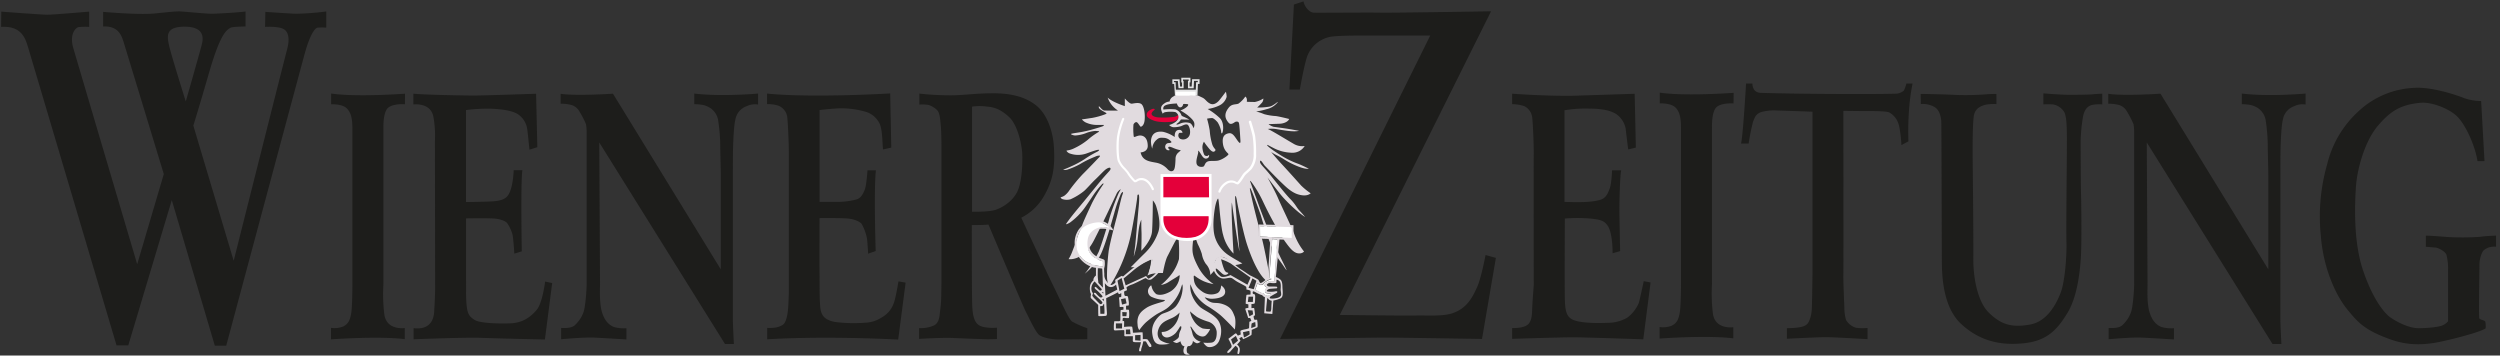
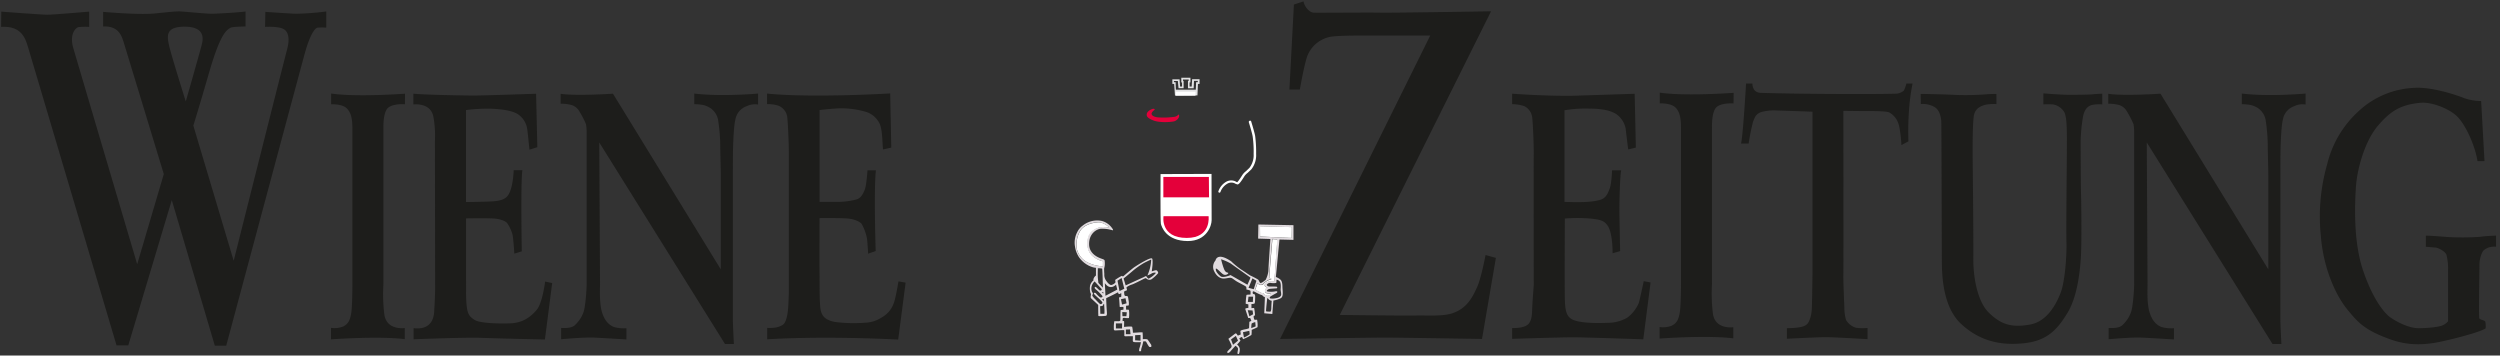
<svg xmlns="http://www.w3.org/2000/svg" viewBox="0 0 929.36 132.16">
  <rect x="0" y="0" width="929.36" height="132.16" fill="#333333" stroke="none" />
  <defs>
    <clipPath id="clip-path">
      <rect width="929.36" height="132.16" style="fill:none" />
    </clipPath>
  </defs>
  <g id="Ebene_2" data-name="Ebene 2">
    <g id="Ebene_1-2" data-name="Ebene 1">
      <g style="clip-path:url(#clip-path)">
        <path d="M110.09,5.11c-1.5,0-11.44-.7-11.44-.7L98.54,10s5-.35,7,.87,2.08,4.24,1.14,7.67S86.87,96.94,86.87,96.94l-15-50.25s1.85-5.83,5.78-19.43,6.12-15.92,8.05-16.94c.81-.44,5.58-.48,5.58-.48V4.28c-3,.39-10.81.83-12.76.83s-10.57-.87-11.9-.87-2.87.12-8.95.75-19.33-.58-19.33-.58V9.84c5.62-.23,6.79,3.27,7.55,5.61.5,1.56,15,49.26,15,49.26L51,98.23S28.83,23.31,27.25,17.89s1.05-7.63,1.9-7.8a22.66,22.66,0,0,1,4-.09V4.32S19.74,5.47,17.62,5.47.48,4.32.48,4.32L.41,10c7.57-.46,9,4.21,10,7.5S43.32,128.39,43.32,128.39h4.37l16.17-54,16,54.11H84.1s27.5-102.5,29.3-109c1.68-6,3.5-9.12,4.75-9.24a31.3,31.3,0,0,1,3.14,0v-6A100.27,100.27,0,0,1,110.09,5.11ZM62.82,16.78c-.68-3.27-1.42-6.86,5.78-6.86s7.07,3.94,6.46,6.45-6,21.34-6,21.34S63.5,20.05,62.82,16.78Z" style="fill:#1d1d1b" />
        <path d="M150.55,34.83s-18,1.34-27.46-.06v4s3.91-.22,5.71,1.41S131,44.5,131,47.76v58.15s0,8.16-.48,10.78-1.16,3.73-2.93,4.68a8.71,8.71,0,0,1-4.55.5v4.29s17.56-1.31,27.42-.08v-4.14s-6.93,1.06-7.62-5.33a61.31,61.31,0,0,1-.31-10.86v-58s-.23-5.9,1.69-7.63,6.32-1.36,6.32-1.36Z" style="fill:#1d1d1b" />
        <path d="M153.67,34.83v4s6.57-.89,7.47,4.75a39.22,39.22,0,0,1,.54,8.78l.08,55.52s-.14,5.09-.31,6.93c-.08.85.46,8.16-7.7,7.18v4.14s19.25-.77,25.1-.54,23.72.62,23.72.62l2.7-21-2.62-.54s-1,8.08-3.16,10.55-4.93,4.85-10.09,5-11.35-.18-13-1.31c-2.3-1.54-3.15-2.23-3.15-11.08V81.19s7.86-.16,10.63.07,4.31,1.24,4.62,1.62a14.32,14.32,0,0,1,2,4.24c.39,1.69.69,7.16.69,7.16l2.78-.85s-.46-25.89.23-30.17h-3.24s-.17,6.53-2.07,9.3c-1,1.43-2.72,2.14-6.07,2.31s-9.59.23-9.59.23V40.91a66.54,66.54,0,0,1,8.72-.52c3.64.14,7.86.47,10.48,2A8,8,0,0,1,196,48.07c.21,1.28.81,7.57.81,7.57l2.94-.92-.46-19.87s-19.75.67-23,.67S157.68,35.25,153.67,34.83Z" style="fill:#1d1d1b" />
        <path d="M208.42,34.87v3.69a15,15,0,0,1,4.12.5A5.38,5.38,0,0,1,215,40.8a36.4,36.4,0,0,1,2.85,5.39,19.34,19.34,0,0,1,.23,2.46V98s0,6.39,0,7.78-.39,8.32-1.23,10.44a12.18,12.18,0,0,1-3.18,4.69c-1.21,1.08-3.4,1.08-5.08,1v4.2s8.45-.77,12-.62,12.28.7,12.28.7V122a13,13,0,0,1-4.66-.45c-1.69-.7-3.39-2.09-4.43-5.52s-.72-9.43-.72-10-.29-53.08-.29-53.08l46.74,74.92h3.31s-.38-7.25-.38-8.94V64.89c0-1.57,0-7.55.07-9.86s.27-8.35.88-10.66a6.37,6.37,0,0,1,4.21-4.9,6.87,6.87,0,0,1,4.21-.61V34.78s-13.52,1.23-23.71,0v3.95s3.2,0,4.62.74a6.79,6.79,0,0,1,4.21,5,65.13,65.13,0,0,1,.82,10.4c0,1.63.2,7.74.2,10.26v35l-40.08-65.3S214.14,35.74,208.42,34.87Z" style="fill:#1d1d1b" />
        <path d="M285.15,34.79v3.93a12.35,12.35,0,0,1,4.35.62,5.35,5.35,0,0,1,3.14,4c.24,2,.6,9.46.6,13.12v52.35c0,.79-.16,5.1-.36,6.79s-.69,4.42-1.91,5.17-2.68,1.26-5.77,1.12v4.25s18.73-1.38,48.7.09l2.76-21.17-2.66-.46s-1.14,6.94-1.85,8.37a9.64,9.64,0,0,1-4.33,5,11.85,11.85,0,0,1-6.31,2,54.71,54.71,0,0,1-11.08-.28c-3.17-.6-4.62-1.8-5.25-4s-.46-10-.52-13.72,0-20.89,0-20.89,8.21-.09,10.66.17,4.36,1.17,5,2a17.37,17.37,0,0,1,2,5.63c.21,1.72.4,5.43.4,5.43l2.81-1s-.74-22.83.09-30h-3.14s-.35,5.59-1,7.16-1.35,3.09-3,3.65a28.28,28.28,0,0,1-6.7.93c-1.84,0-7.11,0-7.11,0V40.91s4.49-.54,7.4-.64a32.69,32.69,0,0,1,9.93,1.34,8.3,8.3,0,0,1,4.44,3.4c1.57,2.08,1.47,6.11,1.8,10.55l3.09-.69-.41-20.14S302.11,36.48,285.15,34.79Z" style="fill:#1d1d1b" />
-         <path d="M398.51,119.51c-1.33-1-4.07-7.44-6.86-13.08s-12-25.5-12-25.5a20.16,20.16,0,0,0,8.31-7.81c3.2-5.55,4.34-10.09,3.82-18.62-.32-5.15-2.26-11.65-6.3-15.06s-9.58-4.76-16.08-4.76-9.89.59-14.64.74a104.29,104.29,0,0,1-13-.63v4.09a13.72,13.72,0,0,1,3.46.14c1.08.32,3.1,1.49,3.62,2.59s.7,2.77.92,5.43.22,7.62.22,7.62v50.48s-.05,3.75-.1,5.77-.39,4.62-.58,6.19-.64,3.16-2.08,3.88a12.5,12.5,0,0,1-5.56,1v4s8.62-.53,12.6-.34,10.45.41,12,.46,4.35-.06,4.35-.06v-4.24a17.32,17.32,0,0,1-5.09-.26c-1.89-.57-3.92-1.26-4.11-8.26s-.14-29.6-.14-29.6,4.52,0,6.18-.2c0,0,13.14,31.07,13.92,32.45s3.56,7.74,5.13,8.73,4.57,1.53,7.23,1.53,10.46-.09,10.46-.09v-4.1A33,33,0,0,1,398.51,119.51ZM370.12,78c-2.4.83-8.78.72-8.78.72V39.64a20.4,20.4,0,0,1,5.69,0c2.86.24,5.15,1.14,8.15,3.92S379.82,53.39,380,57s-.05,10.63-1.86,14.31S372.52,77.18,370.12,78Z" style="fill:#1d1d1b" />
        <path d="M429.66,100.46a8.06,8.06,0,0,0-1.51.45s.61-3.9.17-4.75-6,2.7-6.82,3.29-4.09,3.39-4.09,3.39a.4.4,0,0,0-.48-.25,18.43,18.43,0,0,0-2.34,1.44c-.09.11.16.76.05,1a2.79,2.79,0,0,1-1.6.93c-.38-.07-.92-.37-1.68-1.41a3.68,3.68,0,0,1-.83-2.68,19,19,0,0,1-.07-2.1,6.35,6.35,0,0,0,.25-2.13c-.09-.85.14-1-.95-1.38s-4.78-1.6-4.89-5.36,2.42-5.59,4.2-5.85a13.36,13.36,0,0,1,4.51.55c.27.07.36-.15-.37-1.06a6.75,6.75,0,0,0-3.68-2.42,8.54,8.54,0,0,0-7,1.71,6.34,6.34,0,0,0-2,2.31,8.45,8.45,0,0,0-.92,5.45,9.7,9.7,0,0,0,1.48,4,9.83,9.83,0,0,0,4.2,3.42l.71.26a5.06,5.06,0,0,0,1.41.28l0,2.88a2.35,2.35,0,0,0-.76.9c-.33.63-.11.85-.11.85a3.72,3.72,0,0,0-1.29,1.94,6.05,6.05,0,0,0,.13,2.8.87.87,0,0,1,.16.74c0,.11-.25.95.07,1.24l2.54,2.36c.12.12.1.17.1.17s0,3.81.07,4,2,.06,2.58,0c.88,0,.56-1,.44-3.51s-.11-3.08-.11-3.08,2.28-1.1,2.93-1.43,1.18-.64,1.34-.69.19.14.25.37.37.29.67.1a2.1,2.1,0,0,1,.4-.22,10.74,10.74,0,0,1,0,1.32c-.05.21-.48.16-.67.23s-.16.21-.09.9.16,2.45.18,2.61.42.07.74.07.51,0,.6,0,.07,1,.07,1-.83.16-1,.16-.14,3.53-.18,3.81-.47.35-.7.35a11.05,11.05,0,0,0-1.53,0,12.1,12.1,0,0,0-.18,2.52c0,.41-.09.93.54.9s2.36-.12,2.61-.12.6,0,.64,0c.21,0,.08,1.73.12,2.08s.95.18,1.62.18l1.53,0s.05,0,0,1.08c0,.74-.19,1.11.92,1.14.83,0,1.93,0,2.1,0a12.78,12.78,0,0,1-.6,2.36,3.89,3.89,0,0,0-.09,1l.74,0a4.13,4.13,0,0,1,.2-1.32,16.94,16.94,0,0,0,.58-2.13c0-.18,0-.23.4-.23s.62,0,.76.28a12.78,12.78,0,0,0,1.06,1.76c.16.09.75.11.78,0a1.51,1.51,0,0,0,0-.7c-.08-.13-1.12-1.74-1.37-2s-1.78-.14-1.78-.14a19.88,19.88,0,0,0-.07-2.5c-.12-.18-3.57.23-3.6.07a11.38,11.38,0,0,0-.26-2.12c-.12-.33-2.91,0-3,0s.05-1.78,0-2c-.14-.44-.54,0-.56-.23a3.17,3.17,0,0,1,.1-1.07,2,2,0,0,1,1,0,7.73,7.73,0,0,0,1.25,0,11.77,11.77,0,0,0,0-3c-.14-.21-1.06,0-1.06-.19a12,12,0,0,1,0-1.34c0-.14.85,0,1-.23a6.22,6.22,0,0,0-.11-1.94c-.09-.58-.11-1.46-.57-1.5s-.9.25-1-.76-.14-.88.5-1.18.49,0,.49-.37-.3-.74-.07-1a7.18,7.18,0,0,1,2.08-1c1.5-.6,3.86-1.87,4.37-2.1s.68-.3.94,0a1.63,1.63,0,0,0,1.77.23,13.11,13.11,0,0,0,2.51-2.3C430.65,101.44,430.28,100.37,429.66,100.46Zm-19.52,8v.69l-.62-.54a1,1,0,0,0,.49,0C410.14,108.52,410.14,108.49,410.14,108.49Zm.18,2.48V112a4.54,4.54,0,0,0-.68-.75C409.85,111.35,410.32,111,410.32,111Zm-2-5.78s-.11-.89-.2-1.84,0-3.6,0-3.6a7.21,7.21,0,0,1,1.59.13c.14.14.29,7.1.29,7.1Zm-3.87-7.54a7.59,7.59,0,0,1-4.11-4.87,9.82,9.82,0,0,1,1.37-7.21c1.45-2,4.29-2.8,6.42-2.91s4.2,1.87,4.2,1.87c-.39.08-.95-.16-3-.09-1.25,0-4.56,1.23-5.06,4.41s.37,5.15,2,6.51a9,9,0,0,0,3.61,1.76L410,99A14.23,14.23,0,0,1,404.49,97.65ZM408.91,113a22.69,22.69,0,0,1-1.62-1.63A6.83,6.83,0,0,1,406.1,110c-.13-.25.18-.62.18-.88s-.18-.32-.37-.72a3.51,3.51,0,0,1-.06-2.11,4.24,4.24,0,0,1,1.07-1.68c.37.41,1.9,2.09,2.45,2.66s-.23.81-.46.75-.75-.63-1-.87-.67-.66-.87-.45-.11.49.32.89a18.45,18.45,0,0,1,2.43,2.41c.26.53-.52.68-.83.54a9.68,9.68,0,0,1-1.47-1.42c-.3-.35-.62-.35-.82-.16s.31.65,1,1.29,2.08,1.79,2.14,2.22S409.2,113.17,408.91,113Zm1.54,3.66-1.4,0-.1-2.83a3.13,3.13,0,0,0,.94-.17c.25-.15.32-.63.32-.63s.24-.13.24,0S410.76,116.69,410.45,116.69Zm.5-6.7-.23-4.7c2.07,2.93,4.16.54,4.16.54l.46,1.85Zm6.16,12.15-2.28,0,0-1.9,2.31,0Zm6.87,2.4,0,2.14-2-.15,0-1.9Zm-5.44-2,1.54-.06.18,1.79-1.72,0Zm.34-6.43-.15,1.46h-1.47l-.07-1.54Zm-.48-5.22.4,1.9-1.69.47-.39-2Zm-2.23-2.64-.74-3.88,1.53-1,1,4ZM427,103.58c-.37,0-.69-.78-.92-.9s-.58.22-1.07.42-6.55,3-6.55,3l-.77-2.57s2.22-1.79,3.51-2.92A29.75,29.75,0,0,1,425,97.92c.87-.52,2.95-1.45,2.95-1.45a15.8,15.8,0,0,1-1.44,6c.14-.15,1.24-.52,1.56-.78s1.73-.58,1.55-.14A8.11,8.11,0,0,1,427,103.58Z" style="fill:#e1dbdf" />
        <path d="M438.13,42.53a2.44,2.44,0,0,1-1.79.93,30.52,30.52,0,0,1-5.83.18c-1.73-.18-2.77-.9-2.31-1.76s1.39-1.05.92-1.38-2.49.64-2.77,1.68.23,1.74,2.43,2.6,5.94.65,7.45.38S438.83,43.22,438.13,42.53Z" style="fill:#e4003a" />
        <rect x="437.14" y="34.08" width="7.32" height="1.48" style="fill:none" />
        <path d="M443.17,29.45,443,32.16h-.78l0-1.53h.32V28.9h-3.4v1.76h.28v1.5h-.74l-.18-2.68h-2.68v1.73h.67l.3,4.32,8.36-.07.18-4.25h.6V29.45Zm2.08,1.11h-.6l-.12,2.78h-7.41l-.1-2.78h-.62V30.1h1.46l.25,2.68H440V30.06h-.23v-.49h2.12v.49h-.27V32.8h2.12l.12-2.74h1.41Z" style="fill:#e1e1e2" />
-         <path d="M470.72,104.34c-.07,0,1,1,0,0Zm14.47-23.66S484,79.26,483,78.21s-1.42-2.3-3.34-4.22S473,65.93,471.2,63.82s-3-3.08-2.77-3.89,1.17,1.07,1.75,1.68c.79.82,4.47,4.65,5.91,6s3.72,3.82,6.46,4.65,4.1.13,4.69-.4a24.94,24.94,0,0,1-3.56-2.9c-1.13-1.26-4.66-5.22-6.87-7.59s-4.29-4.89-4.29-4.89a16.2,16.2,0,0,0,2,1.19,30.05,30.05,0,0,1,3.17,1.78,29.36,29.36,0,0,0,5.75,2.75c2.35.79,3.1.52,3.1.52s-2.63-1.35-4-1.85a32.22,32.22,0,0,1-5.25-2.44c-2.09-1.22-5.5-3.46-6.11-4.26s.83.17,1.95.7a15.68,15.68,0,0,0,7.13,1.91,5.29,5.29,0,0,0,4.75-2.51,6.14,6.14,0,0,1-4.19-.86c-2.31-1.32-8.51-5.14-9.54-5.47a10.84,10.84,0,0,1,3.63.13c2.48.39,5.94,1.08,8,.56,0,0-1.9-.36-3.66-.66s-5.05-.72-5.81-.83a5.43,5.43,0,0,1-1.88-1s3.23-.09,4.39-.16,2.83-.63,3.3-1.75c0,0-3.66-.93-5-1.09a20.39,20.39,0,0,1-4.29-.7,20.26,20.26,0,0,0-3-1,25.28,25.28,0,0,0,4-.89A7.21,7.21,0,0,0,475,38c.21-.53-1.53,1.36-3.14,1.65a25.72,25.72,0,0,1-4.51.32A21.35,21.35,0,0,0,469,38.31a2.23,2.23,0,0,0,.63-1.69,8.64,8.64,0,0,1-3.14,1.29c-1.12,0-3-.07-3-.07s.3-1.38-.55-1.94a10.67,10.67,0,0,1-2.51,2.6c-1,.47-2.44,0-3.63,1.49s-2.1,3.43,0,5.71c.8.86,1.92-.1,2.31-.33s1.22-.33,1.45.33.47,5.21.55,6.37-.06,1.58-1.08.16-1.81-3-3.33-2.67-2.47,1.25-2.08,3.93,2,3.43,2.05,3.83-2.53,2.26-4.22,2.44-3-.13-3.83.46-.76,1.52-1.32,1.72-2.32.23-2.52-1.32.77-3.47.64-4.34.82.71,1.28,1.43,1.12,1.56,2.08,1.15a1.06,1.06,0,0,0,.7-1.08c0-.39-.33.06-.53.16s-1.06.09-1.29-.43a7.69,7.69,0,0,1-.68-2.83,4.09,4.09,0,0,1,.58-2,18,18,0,0,0,1.16,1.62c.65.8,2.22,3.15,3.11,1.58.19-.33-.54-.62-1.12-2a23.44,23.44,0,0,1-1-5.32,37.77,37.77,0,0,0-1-4.45,12.6,12.6,0,0,1,1.82-.23c.66,0,1.75,1.13,2.14,1.62a9.82,9.82,0,0,1,1.26,3.2c0,.67.26,1.45.59.33s.37-3.83-1.15-5.22a25,25,0,0,0-4.43-3.3,14.24,14.24,0,0,0,4.16-1.22A5.09,5.09,0,0,0,456,36a7.81,7.81,0,0,0-.29-1.9s-2.13,2.87-2.67,3.43-1.79,1.67-3.17,1-1.75-1.74-2.94-2.27-1.88-1.12-3.78-.86c-1.34.19-.86-.65-5.82,0a1.59,1.59,0,0,0-1.06.43,2.57,2.57,0,0,0-1.49,1.92,3.59,3.59,0,0,0-1.87.65c-.93.67-2,1.44-.64,3.9,0,0,.1-.53,1.26-.66a11.89,11.89,0,0,1,3.27,0c.85.16,2.42,2.16,0,3.83a7.06,7.06,0,0,1-2.18,1,2.6,2.6,0,0,0,1.52.82,9.29,9.29,0,0,0,2.94-.4c.82-.33,1.71-.85,2.34-.56s1.39,2.48.76,4a2.59,2.59,0,0,1-3.47,1.26,1.49,1.49,0,0,1-.36-2.16c.3-.12,1.25,0,1.25-.15s-.34-1-1.08-1-1.91.18-1.83,2.65A12.75,12.75,0,0,0,432.36,49c-1.85-.24-4.25.06-4.49,3.36a8.11,8.11,0,0,0,.48,2.91,4.77,4.77,0,0,1,1.27-3c1.22-1.15,1.52-1.14,3.39-1a4,4,0,0,1,2.43,1.42c.15.22-.11.46-.94.49a1.3,1.3,0,0,0-1.32,1.09,1.36,1.36,0,0,0,.76,1.52c.66.2,1.06,0,.79-.2s-.72-.79-.23-1,1.78.51,2.25.65a9.63,9.63,0,0,0,2,.57c.43,0-.16.4-.53.76A3,3,0,0,0,437,59.16c-.1,2-.19,3.76-.83,4.24s-1.36.25-2-.37a7.61,7.61,0,0,0-4.39-2.55c-2.54-.47-5.08-.72-5.77-3.82,0,0,2.71-.08,2.66-2.49s-1.06-3.61-2.51-3.78-2.61,1-2.71.28a22.38,22.38,0,0,1-.09-4.38c.2-.52.9-1.17,1.39-.76S423.81,47,424,47.09s1.27-.29,1.5-2.36-.11-4.82-1-5.85-3-.39-3.81-.33-2.54-1.95-2.54-1.95v2.85s-4.66-1.48-6.39-3.18a9.52,9.52,0,0,0,3.83,4.82s-.58.09-5,0c-.79,0-1.77-1.47-2-1.54s-.23.58.4,1.09,2,1.18,2.26,1.39-.12.35-.58.52a27.16,27.16,0,0,1-4.6,1.27c-1.75.25-3.43.54-3.76.52s.71,1,1.64,1.33a10,10,0,0,0,3.47.77c1.23,0,2.83,0,2.92,0s0,.31-.38.48-1.29.45-3.45,1.08a42.63,42.63,0,0,1-4.62,1.09c-1.08.2-3.25.48-3.66.65s.7.59,1.48.63a13.49,13.49,0,0,0,3.81-.81,12.2,12.2,0,0,1,3.65-.89c.77.07,1.88,0,1.19.42a25,25,0,0,0-4,2.89,24.38,24.38,0,0,1-5.12,3.18,8.1,8.1,0,0,1-2.66.79c-.28,0,.08.58.83,1a9.3,9.3,0,0,0,6.63.05c2.9-1.07,4-1.36,4.42-1.32s-.16.52-.67.77a37.79,37.79,0,0,0-4.65,2.74,34.33,34.33,0,0,1-4.94,2.65c-1.09.54-2.83,1.19-3,1.25a3.07,3.07,0,0,0,1.87-.13,27.27,27.27,0,0,0,4.39-1.93c1-.61,2.08-1.19,3.17-1.71s2.5-1.08,2.93-1.27a3.1,3.1,0,0,1,1.25-.2c.25,0,.06.39-.29.72s-3.8,4-6,6.16a63.27,63.27,0,0,0-4.93,5.94,7.89,7.89,0,0,1-1.8,2,4.16,4.16,0,0,1-1.36.63c-.22,0-.17.35.41.68a5.22,5.22,0,0,0,3.1.11A22.81,22.81,0,0,0,403,71c1.14-1,2.81-3,4.25-4.35s3.19-3.3,4-3.82,1.29-.58,1.47-.4.12.41,0,.71-2,2.19-3.77,4.35-5.13,6.32-6.17,7.57-3,3.59-4.12,5-2.19,2.89-2.34,3.19.8-.11,1.57-.61a24.82,24.82,0,0,0,5.2-5.2c1.85-2.56,3.51-5.25,4.35-6.31a27.2,27.2,0,0,1,2.37-2.79c.29-.18.6-.19.36.15A60,60,0,0,0,406,75.39c-1.41,3-3.14,6.71-3.68,8.22s-3.65,9.88-4.15,11a15.84,15.84,0,0,1-.93,1.72s5.32,1,9.47-7.08,7.59-15.62,8.21-16.87a4.09,4.09,0,0,1,1.61-2c.23,0-.46.89-.77,1.64a87,87,0,0,0-3.32,9.06c-.8,3.09-3.18,10.48-4,12.52a45.8,45.8,0,0,1-3.86,6.43,16.37,16.37,0,0,1-1.35,1.73,22.42,22.42,0,0,0,6.05-7.36c1.89-4.19,3.88-11.55,4.89-15A52.39,52.39,0,0,1,416.72,72c.39-.51.54-.63.7-.59s0,.54-.31,1.39-1.56,6.35-2,8-2.63,9.87-3,12.79-.81,8.81-.47,10.66.31,3.3,2.12.15a59.93,59.93,0,0,0,6.66-17.17c1.47-7.35,2.37-13.68,2.37-14.25s.29-.8.52-.61.23,2.08,0,4.39S422.15,90.12,422,91.27l-.54,4.16a41.82,41.82,0,0,0,1.24-5c.3-2,.46-4.35.76-6a12.92,12.92,0,0,1,.81-2.77s0,2.89.08,4.66-.08,6.89-.08,6.89,3.75-3.62,4-7.28.29-11.43.29-11.43a6.18,6.18,0,0,1,1.31,2.39c.43,1.46,1.78,5.77.77,9.21a20.26,20.26,0,0,1-5.19,8.15c-1.81,1.77-5.09,5.08-5.09,5.08h1.93s5-3.14,5.89-2.94-2.28,6.07-.39,5.51a17.1,17.1,0,0,1,4.51-.41s.77-4.5,1.74-6.31,2.94-5.93,3.34-6.2.77,0,.81.69a53.87,53.87,0,0,1,.08,6.66,17.35,17.35,0,0,1-2.5,5.2,22.16,22.16,0,0,1-4.2,4.4,7.27,7.27,0,0,0,3.08-1.24c1.92-1.2,3-1.81,3.43-2.16s.53-.27.42.42a7.19,7.19,0,0,1-3.49,5.47c-3,1.66-4.62,1.15-5.17.92a4.93,4.93,0,0,1-1.78-3.08s-.15-.61-1,.85a2.33,2.33,0,0,0,1,3.24,12.78,12.78,0,0,0,4.83,1.15c.41,0,0,.42-.51.62s-4.47,1.15-6.2,2.31-3.74,2.63-3.28,6.31a3.72,3.72,0,0,0,.62,2,19.09,19.09,0,0,1,2.46-2.89,34.7,34.7,0,0,1,4.09-3.08c1.73-1,3.46-1.7,4.73-3a16.56,16.56,0,0,0,3.87-5.66l.79-2.42s.27.3.18,1.62a11.72,11.72,0,0,1-2.49,6.54c-1.89,2.08-4.43,2.39-5.39,3s-3.88,3.31-3.44,7,1.66,3.93,2.68,4.2a14.38,14.38,0,0,0,3.88-.27,9.15,9.15,0,0,1-3.47-1.27c-1-.89-1.5-2.52-.57-4.59s2.58-2.69,4.46-3.54a8.72,8.72,0,0,0,3.2-2.19,9.93,9.93,0,0,1-.85,3,8,8,0,0,1-3.27,3.59,5,5,0,0,1-2.51.62,1.81,1.81,0,0,0,1.11,1.89c1.36.69,3.71-.89,4.32-1.81a18,18,0,0,0,1.32-2c.09-.31.53-.08.53-.08a2.61,2.61,0,0,1-.31,1.42,5,5,0,0,0-.57,2.09c0,.49-.35.92-1.16,1.45a3.55,3.55,0,0,1-1.08.58,4.11,4.11,0,0,0,1.39.58,3.85,3.85,0,0,0,1.39-.67,4.38,4.38,0,0,0,.54,1.32,1.44,1.44,0,0,0,1,.57,4.32,4.32,0,0,0-.42,1.51c0,.66.07,2,2.4,1.5,0,0-.57-.3-.83-.42s-.48-1.15-.26-2,.62-.67,1-.67a2.07,2.07,0,0,0,1.2-1.94,4.17,4.17,0,0,0,1.31.84c.67.22,1.6-.54,1.6-.54a5.22,5.22,0,0,1-1.57-.73,3.93,3.93,0,0,1-1.44-2.08,16.09,16.09,0,0,0-.79-2.54c-.13-.16,0-.39.27-.16a21.67,21.67,0,0,0,1.81,2.48c.84.83,2.51,1.6,3.56.72a7.15,7.15,0,0,0,1.68-2.39,14.23,14.23,0,0,1-2.78-.22,7.21,7.21,0,0,1-3.38-3,9.59,9.59,0,0,1-1.34-3.36,29.06,29.06,0,0,0,2.64,2.11,19.64,19.64,0,0,0,4.28,1.77,4.54,4.54,0,0,1,3,3.62c.08,1.16,0,3.84-1.89,4.12a13,13,0,0,1-3.08,0s1,1.62,2,1.66a3.83,3.83,0,0,0,4-2.62c1-2.49,1-6-1.19-8.12s-4.43-2.85-6-4.13a11.73,11.73,0,0,1-3.47-5.81,10.13,10.13,0,0,1-.15-2.69,35.16,35.16,0,0,0,1.46,3.23,15.39,15.39,0,0,0,4.74,4.81,39.47,39.47,0,0,1,5,3.48c1.44,1.26,4.33,4.19,5.33,5.34,0,0,.58-3.31-.12-5s-1.18-3.36-4.24-4.42c-2.23-.77-3.28-.21-4.62-.81a4.82,4.82,0,0,1-2.19-1.7c0-.15,1.2.43,2.27.47s4.59-.12,5.2-1.93-1.38-3-1.38-3-.07,2.31-1.54,2.92a5.77,5.77,0,0,1-5.23-.46c-1.59-1.08-3.05-2.32-3.32-4.35s0-1.81.27-1.69a17.35,17.35,0,0,0,3.31,2,16.88,16.88,0,0,0,3.7,1.08,17.72,17.72,0,0,1-5.8-6.51c-2.25-4.35-2.25-5.66-1.87-9.28s.46-2.22.77-1.67.6,1.51,1,2.56a22.87,22.87,0,0,1,1.53,3.69,9,9,0,0,0,1.5,3.7,6.13,6.13,0,0,1,1.64,4.1,13.84,13.84,0,0,0,1.41-1.56c.11-.29-.55-4.07,1.91-5s4.79,2.9,5.76,2.9a12.82,12.82,0,0,0,2.84-.63s-3.31-1.81-5.39-3.24a12.45,12.45,0,0,1-4.93-7c-.81-3.16-.31-7.71.08-10.13s1-3.62,1.18-3.71.28,1.2.43,2.51.72,8.52,1.47,10.93a15,15,0,0,0,3.88,7s-1-16.63-.62-19c0,0,2.08,15.25,2.84,18.19,0,0-1.68-18.49-1.62-20s.49,0,.67,1.22,2.24,11.44,3.62,15.79c1.69,5.3,4,10.5,6.37,13,.37.38.62.66.81.86h0c.26.14,1.22-2.5,1-3.63s-1.4-7.49-2.28-11.09-.38-1.43-.38-1.43-1,.18-1-.51a23.65,23.65,0,0,0-.33-4.69c-.37-1.42-1.48-5.69-2.18-8.85s-1.12-4.88-.56-4,3.2,8.19,3.69,9.57,3.13,11.73,7,17c2.61,3.5,4.26,6.7.4-1.09a224.63,224.63,0,0,1-8.58-20.86c-.93-2.54-2.35-6.46-2.58-7.06s-.13-.66.4,0a43.09,43.09,0,0,1,4.36,7.39,133,133,0,0,0,7.95,14.46c1.72,2.34,3.37,4.77,5.54,4.65a2.29,2.29,0,0,0,1.69-.69,23.15,23.15,0,0,1-3.61-6.41c-1.11-3-4.45-9.7-6.08-13.49-1.25-2.9-3.91-7.66-3.91-7.66s3.49,4.65,5,6.5S482,78.7,485.19,80.68Zm-41.51-33s-.51-1.76-1.55-2a5.3,5.3,0,0,0-3.7.39c-1.45.58-1.18,0-.76-.22A3.9,3.9,0,0,0,439,44.4l3.17.07a20,20,0,0,0-2-1c-.7-.28-1-.42-1.09-.91a3.68,3.68,0,0,0-2.1-1.89,21.63,21.63,0,0,0-4.48.05,1.23,1.23,0,0,1,.71-1.55c1.11-.63,4.28-.7,4.28-.7s.39,1.48,1.29,1.44,1.09-1.25,1.09-1.25a7.81,7.81,0,0,1,1.71.09c.31.14,0,.65-.35.95a7.25,7.25,0,0,1-2.43,1.36,23.22,23.22,0,0,1,2.75,1.8c.86.74,2.45,2,2.45,3.19A2.83,2.83,0,0,1,443.68,47.64Z" style="fill:#e1dbdf" />
        <path d="M481,1.68l-1.67,31.61h3.88s1.87-10.71,3-13a11.52,11.52,0,0,1,7.95-6.52c2.23-.59,11.41-.56,11.41-.56h26.11L475.85,126s35.48-.51,39.13-.51,35.95.51,35.95.51l5.16-30.14-3.85-1.05s-1.62,8.72-3.2,12.08-3.53,7.69-9.12,9.56c-3.76,1.25-9.67.73-13.45.84s-28.43-.21-28.43-.21L554.29,4.2s-36,.6-41.27.5-23.51.1-24.78,0-3.19-1.8-3.67-4.17Z" style="fill:#1d1d1b" />
        <path d="M562.13,34.83v3.89a14.82,14.82,0,0,1,4.51.73,5.39,5.39,0,0,1,2.94,4.16c.29,1.92.64,11.68.58,13.47s0,49,0,49-.52,6.66-.58,8.8-.19,4.9-1.92,6c-1.37.87-3.28,1.08-5.53,1.08v4s18-.57,22.64-.57,26.11.75,26.11.75L613.59,105l-2.54-.48s-1.43,6.76-1.85,8.15a13.49,13.49,0,0,1-4.27,5.42,14.6,14.6,0,0,1-7.34,1.91c-3.52.17-9,.13-12-.81s-3.75-2.83-3.87-8,0-29.95,0-29.95a58.45,58.45,0,0,1,9.41,0c4.18.44,5.2.85,6.53,2.69,1.09,1.52,1.81,5.35,1.81,10.22l2.81-.8S602,81.63,602,77.82s.25-13.11.69-14.5h-3.42s-.18,5-.87,6.76-1.3,3.55-3.56,4.22c-3.72,1.09-9.43.86-13.25.75V41a46.92,46.92,0,0,1,9-.64c5.6.06,8.26.81,10.28,2.08a8.57,8.57,0,0,1,3.46,5.32c.12,1.27.94,7.79.94,7.79l2.85-.69-.44-20-21.43.69C582.4,35.72,573.05,35.6,562.13,34.83Z" style="fill:#1d1d1b" />
        <path d="M644.47,34.51s-18,1.34-27.46-.07v4s3.91-.22,5.71,1.41,2.18,4.35,2.18,7.61v58.15s0,8.16-.49,10.78-1.16,3.73-2.93,4.67a8.61,8.61,0,0,1-4.54.51v4.29s17.56-1.31,27.41-.08v-4.14s-6.93,1.06-7.62-5.33a62.52,62.52,0,0,1-.31-10.86v-58s-.23-5.9,1.7-7.63,6.31-1.36,6.31-1.36Z" style="fill:#1d1d1b" />
        <path d="M783.73,34.87v3.69a15,15,0,0,1,4.12.5,5.38,5.38,0,0,1,2.43,1.74,36.4,36.4,0,0,1,2.85,5.39,19.34,19.34,0,0,1,.23,2.46V98s0,6.39,0,7.78-.39,8.32-1.23,10.44a12.18,12.18,0,0,1-3.18,4.69c-1.21,1.08-3.4,1.08-5.08,1v4.2s8.45-.77,12-.62,12.28.7,12.28.7V122a13,13,0,0,1-4.66-.45c-1.69-.7-3.39-2.09-4.43-5.52s-.72-9.43-.72-10-.29-53.08-.29-53.08l46.74,74.92h3.31s-.38-7.25-.38-8.94V64.89c0-1.57,0-7.55.07-9.86s.27-8.35.88-10.66a6.37,6.37,0,0,1,4.21-4.9,6.9,6.9,0,0,1,4.22-.61V34.78s-13.53,1.23-23.72,0v3.95s3.19,0,4.62.74a6.79,6.79,0,0,1,4.21,5,65.13,65.13,0,0,1,.82,10.4c0,1.63.2,7.74.2,10.26v35l-40.08-65.3S789.45,35.74,783.73,34.87Z" style="fill:#1d1d1b" />
        <path d="M649.09,31.05S648,50,647.22,53.36h2.83a77.67,77.67,0,0,1,1.64-8.13c.6-1.47,1-3,3.29-3.64a17.56,17.56,0,0,1,5.38-.52c.79,0,13.42.45,13.42.45v60.42s-.14,11.58-.28,13.43-.87,4.46-1.81,5.2-2.09,1.35-7.43,1.43v3.93s11.43-.59,14.52-.59,15.47.74,15.47.74v-4.16a21,21,0,0,1-4.29-.07,6.45,6.45,0,0,1-3.71-2.93,16,16,0,0,1-.62-4.62s-.44-10-.37-12,0-61.09,0-61.09,6.14.08,7.94.08,8-.07,9.1.51A7.23,7.23,0,0,1,705.73,46c.83,2.38,1.12,7.94,1.12,7.94l2.6-1.4S708.88,41,711,31.05h-2.31a13.6,13.6,0,0,1-.92,2.6,4.86,4.86,0,0,1-3.34,1.18c-7.14.23-35.15.15-49.79-.31-2.47-.08-3.12-1.73-3.2-3.47Z" style="fill:#1d1d1b" />
        <path d="M714,34.91s9.38.15,13,.38a98.55,98.55,0,0,0,11.33-.23c1.74-.15,3.83-.15,3.83-.15V38.7a17.14,17.14,0,0,0-4.33.29c-1.14.44-3.68,1-4.12,4.39s-.43,12.27-.36,18,.29,28.63.22,34.77,1.28,15.74,5.82,20.14,8.55,5.61,15.4,4.33c6.45-1.2,9.86-8.08,11.32-12s2.23-13.13,2.08-18.69.15-28.95.15-34.23.19-12.13-1-14.08a6.05,6.05,0,0,0-4.18-2.81,26.74,26.74,0,0,0-3.55,0v-4.1s6.46.54,9.82.54,7.55-.08,8.59-.2,3.49-.23,3.49-.23v4a13.41,13.41,0,0,0-4,.23c-1.22.46-2.49,1.2-3.14,4.18a64.7,64.7,0,0,0-.91,9.11c0,1.33.06,17.16.15,19.65s.3,18.07-.06,23.73-1.4,14.76-5,20.63-7.27,10.28-16,11.23-16.5-.72-23.43-7.08-7.21-18.1-7.25-23.39-.12-51.35-.22-52.21-.35-3.56-2.2-4.92a8.61,8.61,0,0,0-5.39-1.3Z" style="fill:#1d1d1b" />
        <path d="M922.35,37.56A19.77,19.77,0,0,1,916,36.47c-2.6-1.1-12-4.22-18.36-3.82a32.32,32.32,0,0,0-21.18,9A38.83,38.83,0,0,0,865.13,61a70.29,70.29,0,0,0-2.39,26.49c1,13.19,6.16,23.1,9.94,27.65s6.08,7.54,16.22,11.12c6,2.11,11.84,2.16,18.43.75s14.9-3.71,16.69-4.94a8.73,8.73,0,0,0-.14-2.54c-.26-.48-2-.66-2.23-1.23s.08-18.43.08-20.1.71-4.34,1.62-5.2a6.11,6.11,0,0,1,4.54-1.27V87.58s-4.1.15-6,.46a94.14,94.14,0,0,1-12.16.06c-2.56-.21-7.42-.58-7.94-.46v4.1s2.24.17,3.55.29,3.62,1.5,4.08,2.59a19.88,19.88,0,0,1,.63,5.74v19.1a6.05,6.05,0,0,1-1.94,1.44c-1.29.64-5.39,1.1-9,1.1s-7.91-2.23-10.4-3.93S882,111,878.45,100.52s-3.12-23.91-2.65-31,3.46-17.27,8.2-22.81,8.49-7.78,15.7-8.49c4.28-.43,11,2.25,13.87,5.2S920,53.66,921,59.91h2.6Z" style="fill:#1d1d1b" />
        <path d="M480.84,89.17l0-5.46-13.05-.25-.09,5.24,4.56.15s-.75,10.65-.75,11.9a9.74,9.74,0,0,1-1,3.26s-1.6,1.41-2,1.16-.49-1.13-1-1.34a26.27,26.27,0,0,0-2.39-1.26c-.46-.12-2.18-1.44-3.69-2.36a29.06,29.06,0,0,1-3.76-3.08c-5.31-3.59-5.81-.31-5.81-.31a3.63,3.63,0,0,0-.51,4c1,2.08,2.45,2.73,3.47,2.73s1.94-.32,2.59-.28,1.15.6,2.17,1.25,3.55,1.8,3.69,2.15a2.34,2.34,0,0,1,.06.94s1.38.28,1.51.5a4.44,4.44,0,0,1,0,1.4s-1.3,0-1.47.14a23.26,23.26,0,0,0-.29,3.26l1,.25,0,1.29s-1.24.1-1.15.42,1.09,3.35,1.09,3.35l.73,0,.44,1.07-.75.34-.11,2.37a5.58,5.58,0,0,1-1.51.43c-1.2.24-1.7.46-1.7.67s.13,1.24.13,1.24l-1.08.43a4.73,4.73,0,0,1-.31-.43c-.09-.17-.38-.49-.59-.38s-2.63,2-2.63,2a22.74,22.74,0,0,1,1.15,2.38c.13.52,0,.87-.54,1.3a12.73,12.73,0,0,0-1,1.07s0,.52.11.55a1.7,1.7,0,0,0,1.12-.72c.45-.55,1.8-2,1.8-2a3.07,3.07,0,0,1,.81.72c.29.4,0,1.13-.06,1.88s.57.38.57.38a4.39,4.39,0,0,0,.27-1.94,2.57,2.57,0,0,0-1-1.49,12.64,12.64,0,0,0,1.26-1.46c0-.14-.44-.69-.41-.81s.85-.63,1-.5.29.69.41.76a18.67,18.67,0,0,0,3.09-1.56,10.66,10.66,0,0,0,.08-1.9,18.49,18.49,0,0,0,2.18-1,9.39,9.39,0,0,0-.15-2.69c-.12-.2-.81.06-1-.09a2.48,2.48,0,0,1-.28-1.33c.13-.12.49-.18.49-.43a17.14,17.14,0,0,0-.32-2.52c-.12-.13-1,0-1,0V113a3.25,3.25,0,0,0,1.07-.12c.31-.14.26-1.32.31-2.14s-.05-1.26-.26-1.35-.69,0-.66-.61.26-.57.95-.2a17.71,17.71,0,0,0,1.86.92c.27.09.8.2.94.47s.79.49.79.49l-.24,6,3,.26.39-5a10.11,10.11,0,0,0,2.67-.82c1.21-.61.72-2.54.69-4.5s-.59-2.37-1.1-2.75a7.24,7.24,0,0,0-1.33-.69l1.33-13.92Zm-22.47,39-.74-2,1.8-1.3.79,1.76Zm10.06-40.22,0-3.82,11.84.32-.06,4Zm-11,14.3c-.69.32-2.69,1-3.56.55a6.17,6.17,0,0,1-1.71-1.9c-.83-2.4,1.06-.09,2.31.91s2.59-.35,2-.44c-1-.15-1.26-.88-1.63-1.85s-.92-3.14-.92-3.14A18.42,18.42,0,0,1,457.58,98c1,.75,7.3,5.21,7.3,5.21l-1.15,2.64Zm5,23.24-.36-2,2.36-.51s.13,1.08.13,1.3A10.74,10.74,0,0,1,462.43,125.47Zm4.21-5.73.14,1.57-1.62.64a8,8,0,0,1,.14-1.72A4.83,4.83,0,0,1,466.64,119.74Zm-1-4.35.19,1.43-1.38.75-.61-2.27Zm.19-5.12-.09,1.94-1.85,0,.23-1.94ZM464.14,107l1.44-3.51,1.49.87-1,3.15Zm8.46,7.44c0,.83-.23,1.48-.42,1.43s-1.43,0-1.52-.18.42-4.81.42-4.81c.23-.09.41.23.67.51a2.31,2.31,0,0,0,1,.42S472.6,113.64,472.6,114.47Zm1.82-9.3c.14-.12.1-1.19.1-1.19a2.08,2.08,0,0,1,1.23.7c.48.59.38,2.15.33,2.77s.19,1.27.19,2-.74,1.23-1.85,1.41a6,6,0,0,1-2.12.13.37.37,0,0,1-.09-.67c.27-.23,1.83-1.1,2.31-1.35s.52-.86-.52-.62a7.44,7.44,0,0,1-2.93,0c-.4-.25.24-.71.61-.86s2.64-.22,2.93-.28.23-.5,0-.59-2.15-.06-2.75-.08-1-.42-.89-.75a1.53,1.53,0,0,1,1.45-.58A5.53,5.53,0,0,0,474.42,105.17Zm-.71-.52a8.48,8.48,0,0,0-1.81-.07,2.27,2.27,0,0,0-1.66,1c-.67.83,1,1.39,1,1.39a1.11,1.11,0,0,0-.86,1.69c.38.52,2,.43,2,.57s-.11.25-.64.56c-.75.43-1.79-.35-2-.65s-.64-.16-1-.35-2.13-1.11-2.13-1.11l.89-2.54a1.33,1.33,0,0,0,1.07.76,1.46,1.46,0,0,0,1.32-.67,5.09,5.09,0,0,1,1.78-1.19c.72-.31,1.43-.47,1-.43a.9.9,0,0,1-.86-.61c-.06-.27,1.14-14.17,1.14-14.17l1.82.1Z" style="fill:#e1dbdf" />
        <path d="M450.38,64.65l-18.95.06s-.11,17.44.12,18.48,1.89,6.4,10,6.42c7,0,8.87-5.64,8.87-7.76C450.41,80.4,450.38,64.65,450.38,64.65Z" style="fill:#fff" />
        <polygon points="449.45 73.35 432.47 73.35 432.47 65.77 449.39 65.77 449.45 73.35" style="fill:#e4003a" />
        <path d="M449.28,80.37H432.53s-1.33,8.08,8.65,8.08C450.41,88.45,449.28,80.37,449.28,80.37Z" style="fill:#e4003a" />
-         <path d="M417.22,44a28.55,28.55,0,0,0-2,7c-.3,2.64-.23,7.18.31,8.86a9.77,9.77,0,0,0,2.3,3.23l.94,1.08.17.24a15.28,15.28,0,0,0,2.66,3.25c.44.25.85,0,1.21-.2a2.63,2.63,0,0,1,2.3-.36c1.91.52,3.06,3.33,3.07,3.36a.42.42,0,0,0,.54.23.41.41,0,0,0,.22-.53c-.05-.13-1.31-3.22-3.62-3.85a3.41,3.41,0,0,0-2.92.45L422,67a18.55,18.55,0,0,1-2.39-3l-.18-.24-1-1.17a9.34,9.34,0,0,1-2.12-2.92c-.49-1.54-.56-6-.27-8.52a28.83,28.83,0,0,1,1.86-6.73.41.41,0,0,0-.15-.55A.4.4,0,0,0,417.22,44Z" style="fill:#fff" />
        <path d="M464.52,44.91a.43.43,0,0,0-.29.39.5.5,0,0,0,0,.12s1.17,3.81,1.43,5.23a41.08,41.08,0,0,1,.37,6.61,7.75,7.75,0,0,1-1.57,5.15l-1.29,1.23A5.91,5.91,0,0,0,461.87,65c-1.32,2.11-1.82,2.66-2,2.76,0,0-.26-.15-.26-.15a3.73,3.73,0,0,0-3.68-.1,6.53,6.53,0,0,0-3,3.59.4.4,0,0,0,.77.25,5.88,5.88,0,0,1,2.63-3.11,2.92,2.92,0,0,1,3,.1l.68.23c.46,0,1-.48,2.65-3.14a5.6,5.6,0,0,1,1.16-1.18l1.38-1.32a8.54,8.54,0,0,0,1.76-5.68,47.53,47.53,0,0,0-.37-6.77c-.28-1.46-1.41-5.15-1.46-5.31A.41.41,0,0,0,464.52,44.91Z" style="fill:#fff" />
        <path d="M412.37,84.53s-2.08-2-4.2-1.87-5,.92-6.42,2.91a9.82,9.82,0,0,0-1.37,7.21,7.59,7.59,0,0,0,4.11,4.87A14.23,14.23,0,0,0,410,99l0-1.87a9,9,0,0,1-3.61-1.76c-1.64-1.36-2.51-3.33-2-6.51s3.81-4.37,5.06-4.41C411.42,84.37,412,84.6,412.37,84.53Z" style="fill:#fff" />
        <polygon points="480.18 88.45 468.43 87.92 468.4 84.11 480.24 84.43 480.18 88.45" style="fill:#fff" />
        <path d="M467.53,105.18l-.89,2.54s1.76.93,2.13,1.11.78,0,1,.35,1.27,1.08,2,.65c.53-.31.68-.41.64-.56s-1.66,0-2-.57a1.11,1.11,0,0,1,.86-1.69s-1.69-.56-1-1.39a2.27,2.27,0,0,1,1.66-1,8.48,8.48,0,0,1,1.81.07L474.84,89l-1.82-.1s-1.2,13.9-1.14,14.17a.9.9,0,0,0,.86.61c.39,0-.32.12-1,.43a5.09,5.09,0,0,0-1.78,1.19,1.46,1.46,0,0,1-1.32.67A1.33,1.33,0,0,1,467.53,105.18Z" style="fill:#fff" />
        <rect x="437.11" y="34.08" width="7.32" height="1.48" style="fill:#fff" />
      </g>
    </g>
  </g>
</svg>